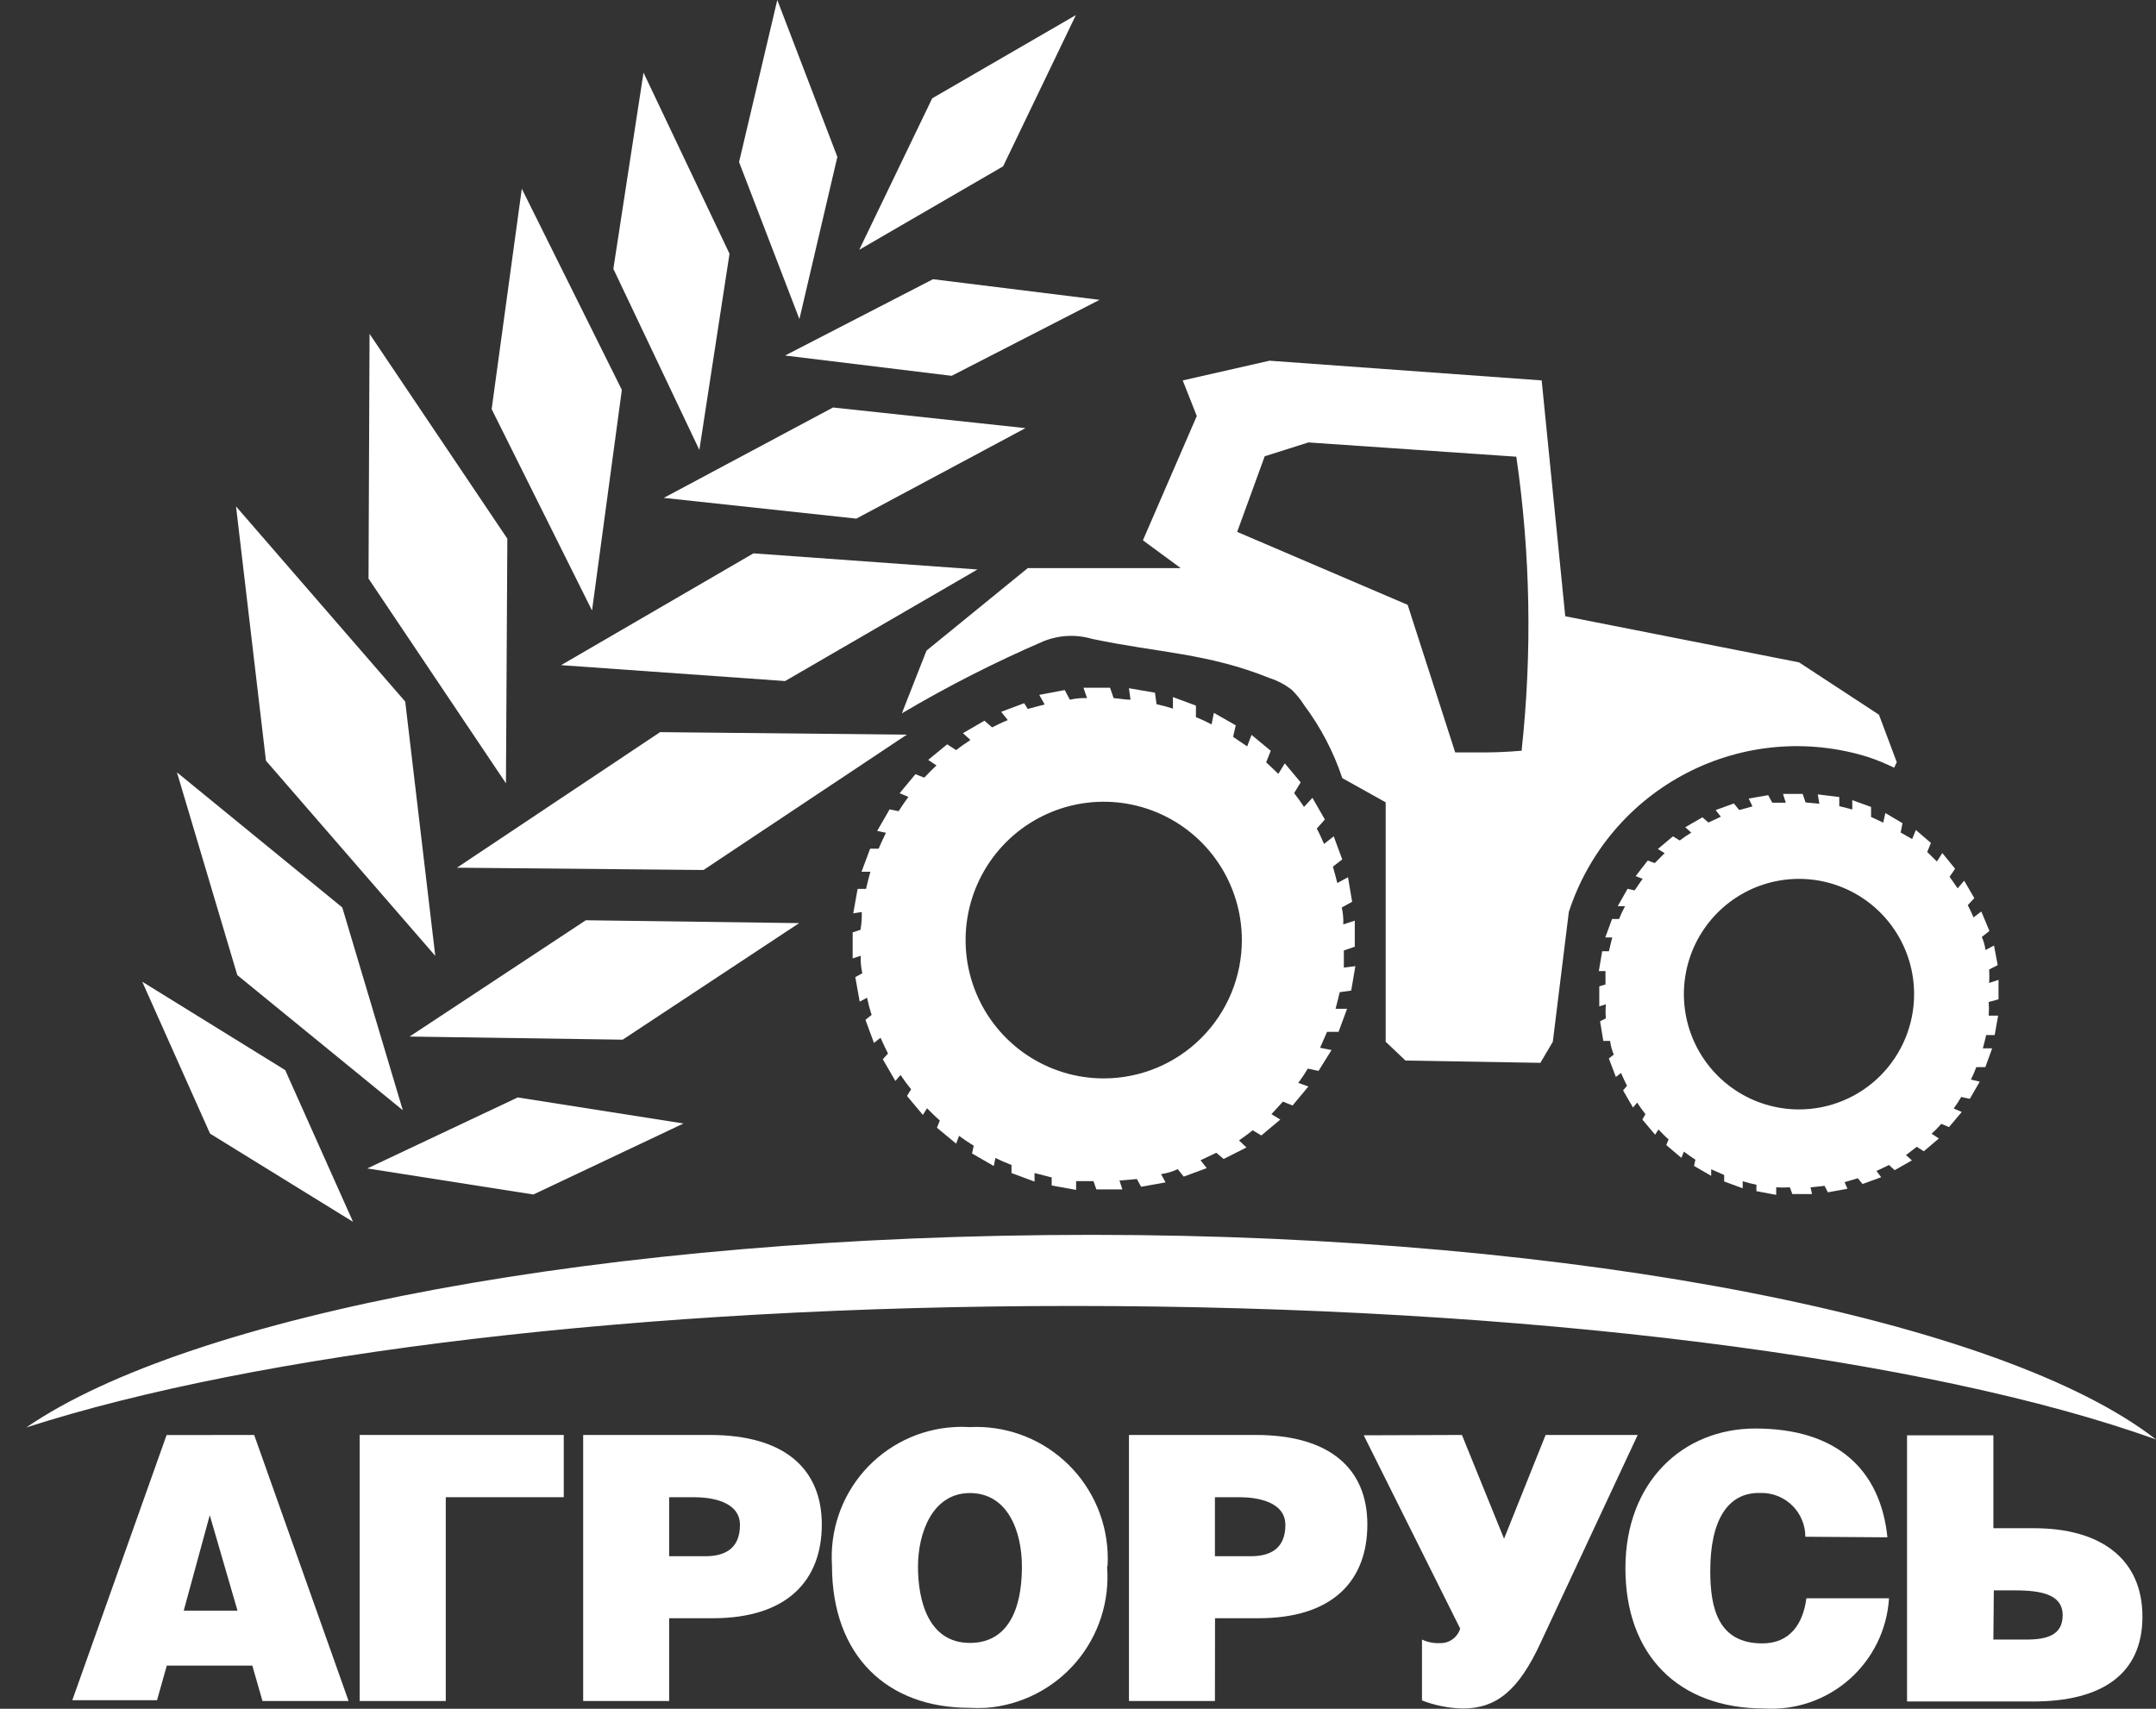
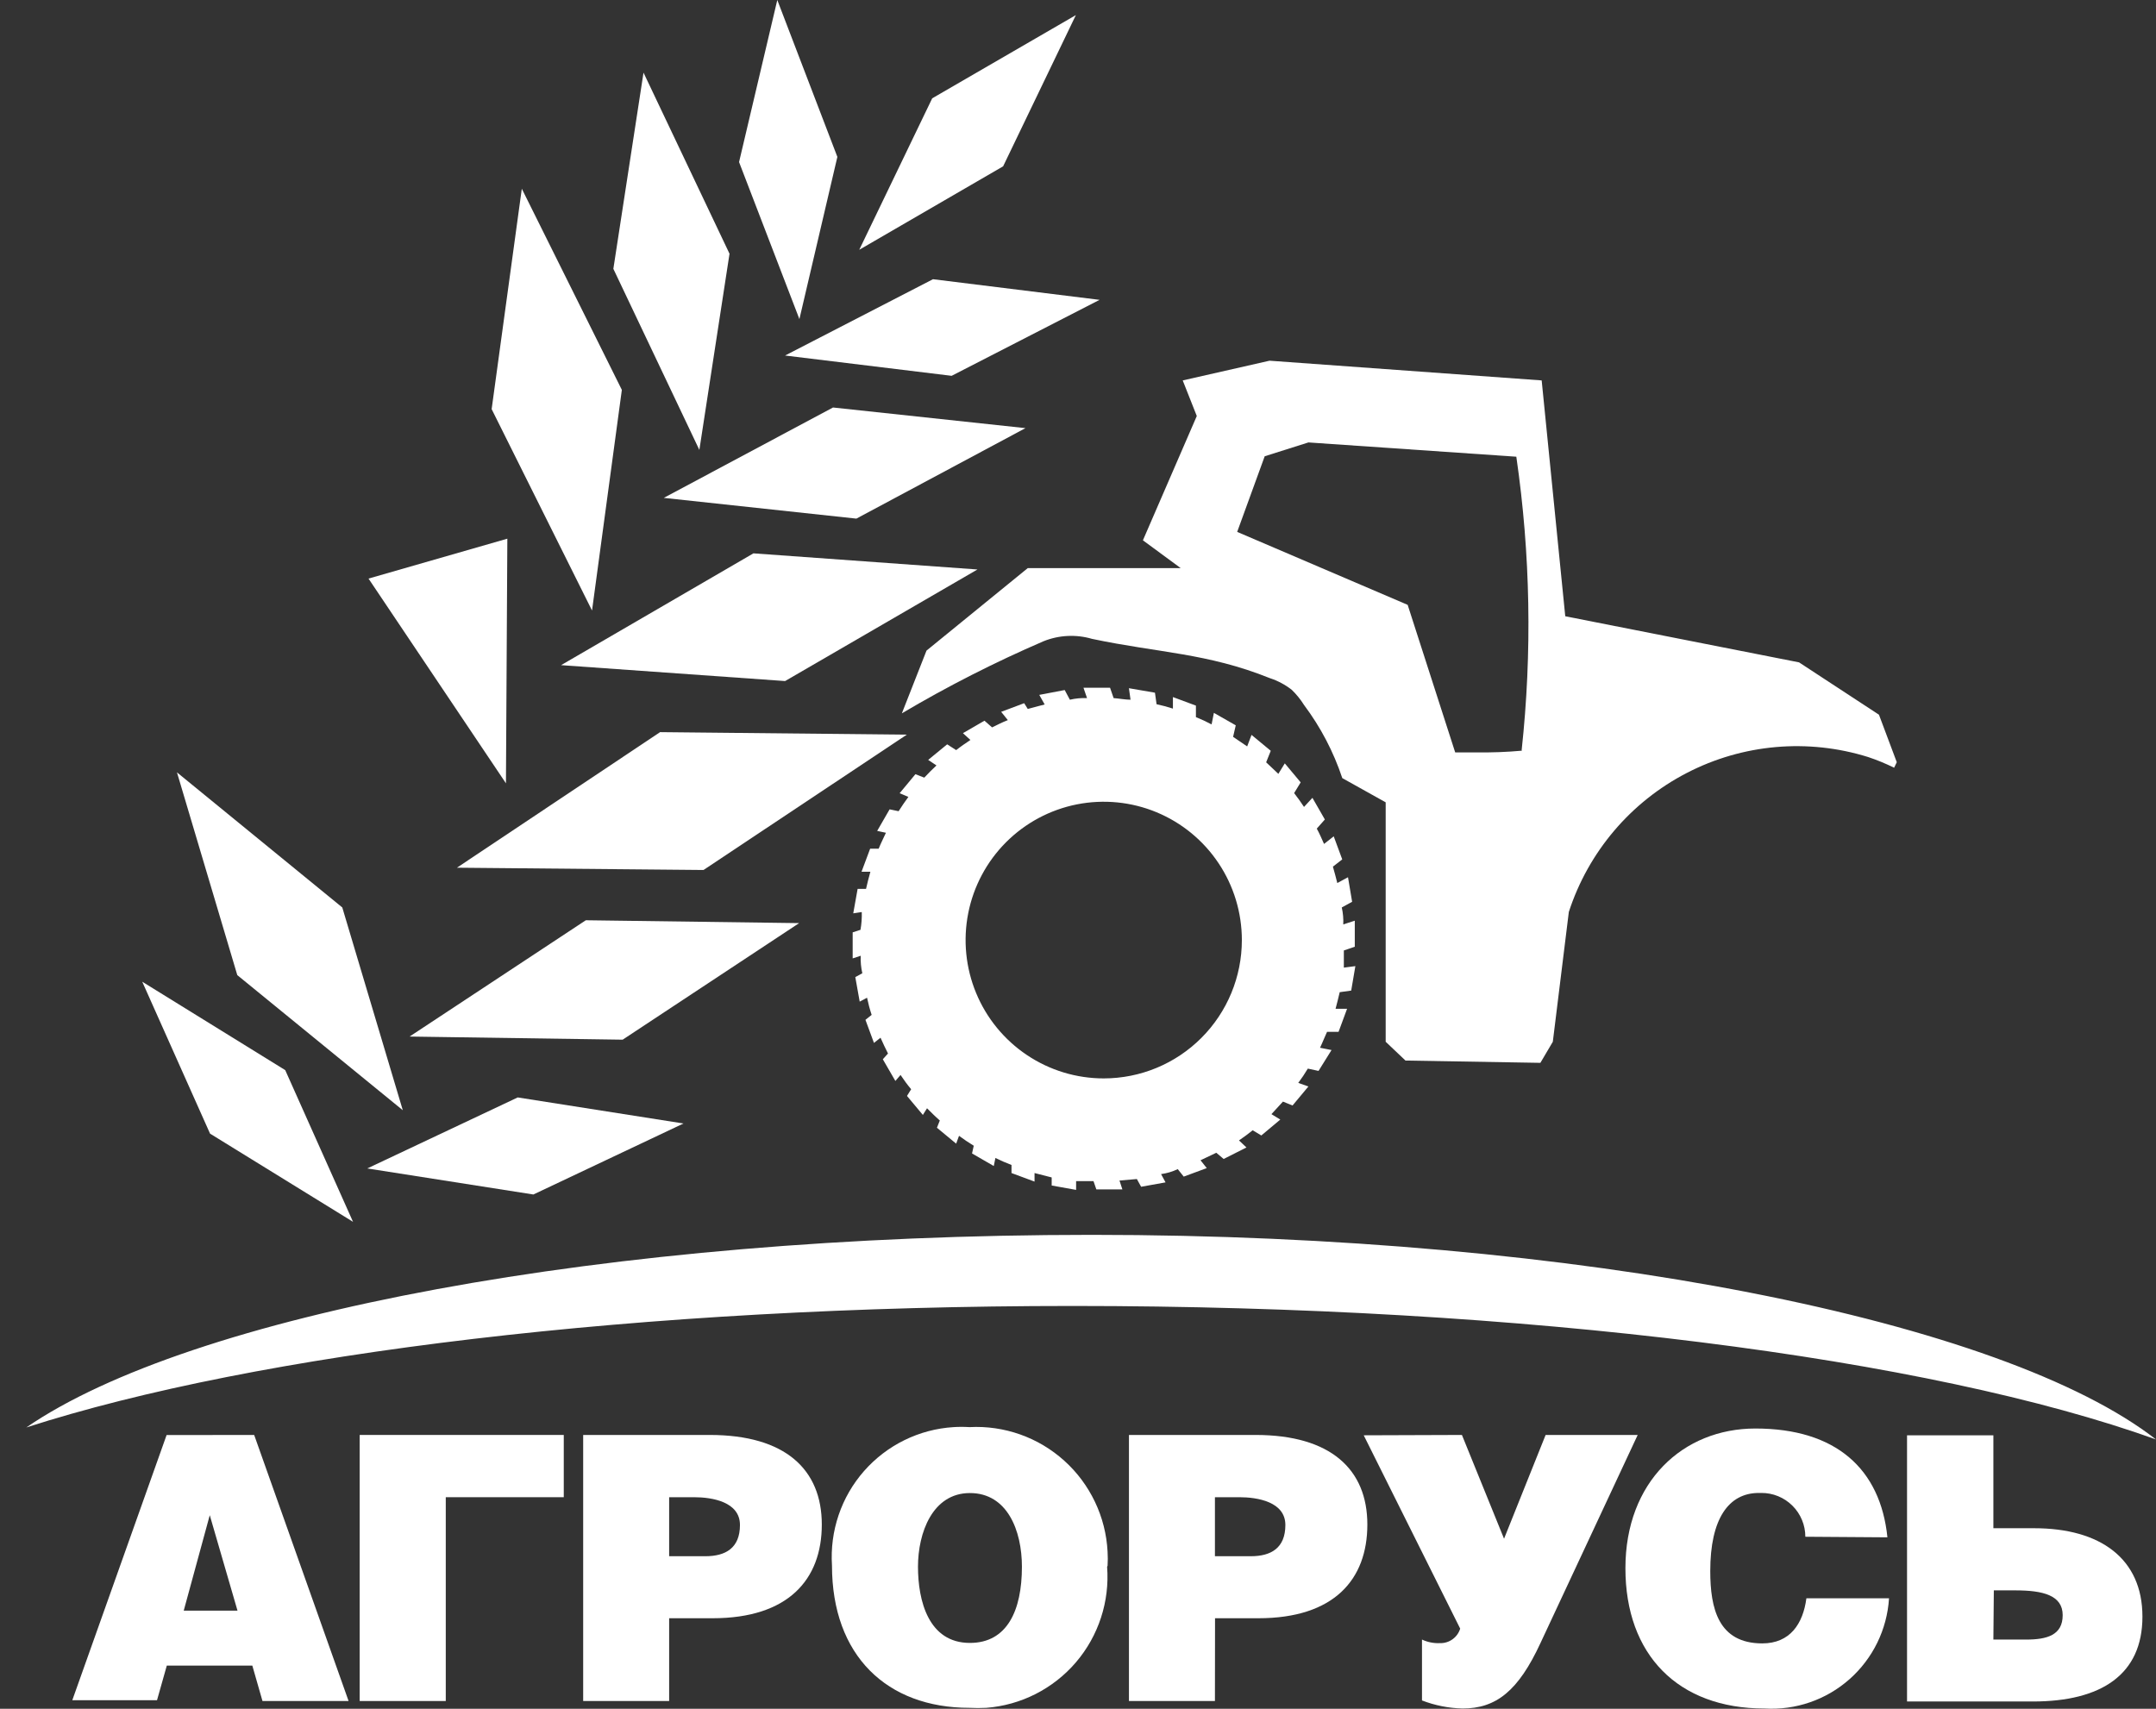
<svg xmlns="http://www.w3.org/2000/svg" width="82" height="65" viewBox="0 0 82 65" fill="none">
  <rect x="0" y="0" width="82" height="65" fill="#333333" stroke="none" />
  <path d="M51.527 36.014V35.023L51.089 35.164C51.099 34.947 51.08 34.73 51.032 34.519L51.426 34.304L51.269 33.37L50.862 33.59C50.813 33.383 50.752 33.173 50.695 32.967L51.05 32.691L50.726 31.814L50.358 32.103C50.271 31.906 50.179 31.695 50.082 31.52L50.389 31.173L49.916 30.349L49.596 30.695C49.478 30.515 49.351 30.336 49.22 30.169L49.469 29.761L48.865 29.038L48.62 29.437L48.156 28.998L48.331 28.56L47.6 27.955L47.434 28.393L46.899 28.029L47 27.591L46.168 27.117L46.081 27.556C45.887 27.453 45.689 27.361 45.485 27.279V26.841L44.61 26.516V26.955C44.406 26.889 44.198 26.833 43.988 26.788L43.927 26.35L42.937 26.179L42.998 26.617C42.793 26.617 42.561 26.569 42.355 26.556L42.219 26.161H41.208L41.344 26.556C41.124 26.546 40.905 26.567 40.691 26.617L40.494 26.249L39.527 26.433L39.732 26.797L39.089 26.968L38.953 26.749L38.078 27.078L38.331 27.393C38.126 27.472 37.929 27.573 37.732 27.67L37.443 27.415L36.624 27.889L36.908 28.148C36.72 28.275 36.545 28.393 36.366 28.534L36.024 28.314L35.302 28.906L35.617 29.117C35.459 29.261 35.302 29.424 35.153 29.581L34.816 29.45L34.216 30.174L34.549 30.314C34.422 30.489 34.295 30.669 34.177 30.858L33.835 30.787L33.362 31.607L33.695 31.678C33.599 31.888 33.498 32.085 33.419 32.283H33.095L32.767 33.16H33.104C33.043 33.379 32.986 33.598 32.938 33.813H32.618L32.452 34.743L32.776 34.694C32.783 34.921 32.767 35.147 32.727 35.37L32.43 35.466V36.457L32.736 36.356C32.726 36.58 32.747 36.805 32.797 37.023L32.53 37.168L32.697 38.102L32.977 37.953C33.023 38.174 33.081 38.392 33.152 38.606L32.916 38.794L33.24 39.672L33.489 39.474C33.577 39.68 33.678 39.878 33.774 40.075L33.577 40.294L34.054 41.119L34.251 40.891C34.375 41.079 34.509 41.261 34.654 41.434L34.496 41.689L35.1 42.412L35.258 42.158C35.416 42.316 35.573 42.474 35.744 42.623L35.635 42.899L36.366 43.504L36.475 43.206C36.663 43.342 36.839 43.465 37.035 43.583L36.97 43.877L37.797 44.355L37.859 44.048C38.056 44.144 38.261 44.236 38.471 44.315V44.622L39.347 44.947V44.622L39.999 44.789V45.096L40.928 45.263V44.929H41.589L41.698 45.245H42.688L42.578 44.907L43.239 44.85L43.401 45.144L44.33 44.977L44.159 44.662C44.379 44.633 44.593 44.569 44.794 44.473L45.021 44.758L45.897 44.434L45.66 44.136L46.26 43.85L46.54 44.087L47.407 43.649L47.123 43.381C47.302 43.258 47.477 43.131 47.644 42.995L47.972 43.193L48.694 42.588L48.357 42.382L48.795 41.904L49.159 42.053L49.763 41.329L49.377 41.193C49.508 41.019 49.629 40.837 49.741 40.649L50.148 40.737L50.643 39.943L50.205 39.856C50.301 39.658 50.38 39.448 50.472 39.251H50.91L51.234 38.374H50.796C50.853 38.176 50.905 37.935 50.954 37.742L51.391 37.681L51.549 36.751L51.111 36.808V36.155L51.527 36.014ZM41.978 41.022C40.939 41.022 39.924 40.714 39.06 40.135C38.196 39.557 37.522 38.735 37.125 37.774C36.727 36.812 36.623 35.754 36.826 34.733C37.028 33.713 37.529 32.775 38.263 32.039C38.998 31.303 39.934 30.802 40.953 30.599C41.973 30.396 43.029 30.5 43.989 30.898C44.949 31.297 45.77 31.971 46.347 32.837C46.924 33.702 47.232 34.719 47.232 35.76V35.76C47.232 37.156 46.679 38.494 45.693 39.481C44.708 40.468 43.372 41.022 41.978 41.022V41.022Z" fill="white" />
-   <path d="M76.01 38.014V37.273L75.655 37.392C75.664 37.221 75.664 37.05 75.655 36.879L75.979 36.712L75.839 35.967L75.515 36.138C75.493 35.966 75.446 35.799 75.375 35.642L75.664 35.414L75.357 34.673L75.059 34.897C74.995 34.738 74.921 34.583 74.841 34.432L75.09 34.164L74.705 33.502L74.455 33.792C74.359 33.642 74.249 33.502 74.149 33.353L74.359 33.046L73.873 32.45L73.667 32.77L73.299 32.41L73.439 32.064L72.866 31.573L72.726 31.919L72.288 31.669L72.358 31.314L71.706 30.928L71.627 31.292L71.163 31.077V30.696L70.449 30.437V30.792L69.954 30.665V30.319L69.136 30.218L69.197 30.573L68.672 30.525L68.562 30.2H67.814L67.919 30.534H67.406L67.249 30.248L66.509 30.376L66.653 30.674L66.15 30.814L65.944 30.564L65.252 30.814L65.449 31.068L64.977 31.288L64.749 31.09L64.097 31.468L64.324 31.674C64.173 31.765 64.027 31.864 63.886 31.972L63.628 31.814L63.055 32.296L63.313 32.454L62.936 32.831L62.669 32.735L62.21 33.327L62.477 33.432C62.367 33.572 62.28 33.721 62.17 33.87L61.903 33.809L61.527 34.471H61.807C61.72 34.628 61.644 34.791 61.579 34.958H61.312L61.054 35.66H61.321C61.273 35.839 61.233 36.006 61.194 36.186H60.936L60.809 36.94H61.062V37.449L60.826 37.519V38.282L61.076 38.203C61.062 38.381 61.062 38.56 61.076 38.738L60.857 38.848L60.979 39.597H61.238C61.26 39.776 61.307 39.95 61.378 40.115L61.19 40.264L61.457 40.966L61.654 40.816C61.724 40.983 61.802 41.145 61.881 41.303L61.732 41.479L62.109 42.132L62.267 41.943C62.363 42.093 62.472 42.242 62.582 42.382L62.464 42.588L62.95 43.163L63.077 42.965C63.203 43.092 63.322 43.224 63.462 43.342L63.374 43.557L63.948 44.044L64.044 43.807C64.189 43.917 64.337 44.018 64.482 44.114L64.429 44.351L65.082 44.728V44.478L65.576 44.697V44.943L66.281 45.202V44.934C66.453 44.987 66.626 45.031 66.802 45.066V45.311L67.555 45.452V45.166C67.729 45.175 67.903 45.175 68.076 45.166L68.168 45.421H68.917L68.86 45.166L69.394 45.109L69.521 45.355L70.265 45.219L70.156 44.969L70.659 44.82L70.839 45.039L71.548 44.781L71.369 44.544L71.846 44.316L72.06 44.513L72.717 44.14L72.49 43.939L72.901 43.623L73.168 43.794L73.742 43.307L73.466 43.127C73.596 43.009 73.719 42.883 73.834 42.75L74.127 42.873L74.613 42.299L74.306 42.167C74.409 42.026 74.504 41.88 74.591 41.729L74.919 41.799L75.296 41.145L74.959 41.066C75.038 40.913 75.107 40.755 75.165 40.593H75.51L75.769 39.878H75.414C75.462 39.711 75.502 39.54 75.541 39.374H75.865L75.996 38.633H75.637C75.65 38.461 75.65 38.288 75.637 38.115L76.01 38.014ZM68.422 42.202C67.556 42.202 66.71 41.945 65.99 41.463C65.27 40.981 64.709 40.296 64.377 39.495C64.046 38.694 63.959 37.812 64.128 36.962C64.297 36.111 64.714 35.33 65.326 34.716C65.939 34.103 66.719 33.685 67.568 33.516C68.417 33.347 69.298 33.434 70.098 33.766C70.898 34.098 71.581 34.66 72.062 35.381C72.544 36.102 72.8 36.95 72.8 37.817V37.817C72.8 38.393 72.687 38.963 72.467 39.495C72.247 40.027 71.924 40.511 71.518 40.918C71.112 41.325 70.629 41.648 70.098 41.868C69.566 42.089 68.997 42.202 68.422 42.202V42.202Z" fill="white" />
  <path d="M9.033 61.268L7.978 57.637L6.988 61.268H9.033ZM9.667 54.585L13.258 64.706H9.983L9.597 63.359H6.344L5.972 64.675H2.75L6.336 54.589L9.667 54.585Z" fill="white" />
  <path d="M21.442 54.585V56.953H16.954V64.706H13.68V54.585H21.442Z" fill="white" />
  <path d="M25.45 59.198H26.829C27.591 59.198 28.143 58.891 28.143 58.01C28.143 57.128 27.088 56.953 26.392 56.953H25.45V59.198ZM25.45 64.706H22.18V54.585H26.996C29.872 54.585 31.256 55.901 31.256 57.992C31.256 60.084 29.982 61.557 27.105 61.557H25.45V64.706Z" fill="white" />
  <path d="M34.914 59.597C34.914 60.882 35.308 62.496 36.889 62.496C38.303 62.496 38.867 61.268 38.867 59.597C38.867 58.221 38.311 56.795 36.889 56.795C35.466 56.795 34.914 58.308 34.914 59.597ZM42.107 59.597C42.209 60.919 41.782 62.227 40.921 63.234C40.059 64.24 38.834 64.863 37.515 64.965C37.3 64.976 37.085 64.976 36.871 64.965C33.736 64.965 31.643 62.983 31.643 59.549C31.601 58.9 31.687 58.248 31.896 57.631C32.105 57.014 32.434 56.445 32.864 55.956C33.294 55.468 33.815 55.068 34.399 54.782C34.983 54.495 35.618 54.327 36.267 54.287C36.468 54.274 36.67 54.274 36.871 54.287C37.526 54.252 38.182 54.347 38.801 54.566C39.42 54.785 39.99 55.125 40.478 55.565C40.966 56.004 41.362 56.536 41.645 57.13C41.928 57.723 42.091 58.367 42.125 59.023C42.136 59.203 42.136 59.383 42.125 59.562" fill="white" />
  <path d="M46.208 59.198H47.574C48.336 59.198 48.887 58.891 48.887 58.01C48.887 57.128 47.828 56.953 47.136 56.953H46.208V59.198ZM46.208 64.706H42.938V54.585H47.754C50.621 54.585 52.005 55.901 52.005 57.992C52.005 60.084 50.739 61.557 47.863 61.557H46.212L46.208 64.706Z" fill="white" />
  <path d="M55.602 54.585L57.204 58.532L58.785 54.585H62.287L58.588 62.504C57.747 64.32 56.906 64.991 55.624 64.991C55.096 64.977 54.575 64.874 54.083 64.684V62.368C54.296 62.468 54.53 62.515 54.766 62.504C54.937 62.509 55.105 62.458 55.244 62.358C55.383 62.258 55.486 62.116 55.536 61.952L51.867 54.598L55.602 54.585Z" fill="white" />
  <path d="M68.663 58.457C68.663 58.237 68.62 58.02 68.535 57.817C68.451 57.614 68.327 57.429 68.171 57.275C68.016 57.12 67.831 56.997 67.627 56.914C67.424 56.831 67.206 56.789 66.987 56.791H66.895C65.739 56.791 65.047 57.782 65.047 59.76C65.047 61.185 65.353 62.514 67.026 62.514C68.081 62.514 68.576 61.768 68.703 60.799H71.846C71.772 61.984 71.231 63.09 70.343 63.876C69.455 64.662 68.292 65.063 67.109 64.991C63.817 64.991 61.82 62.943 61.82 59.655C61.82 56.366 64.009 54.34 66.763 54.34C69.828 54.34 71.518 55.875 71.785 58.479L68.663 58.457Z" fill="white" />
  <path d="M75.815 62.369H77.058C77.859 62.369 78.451 62.198 78.451 61.439C78.451 60.681 77.693 60.497 76.656 60.497H75.832L75.815 62.369ZM75.815 58.133H77.365C79.886 58.133 81.484 59.291 81.484 61.496C81.484 63.702 79.917 64.724 77.317 64.724H72.531V54.599H75.815V58.133Z" fill="white" />
  <path fill-rule="evenodd" clip-rule="evenodd" d="M41.524 46.973C22.934 46.973 7.199 50.042 1 54.3C9.756 51.476 24.344 49.678 40.802 49.678C58.122 49.678 73.362 51.656 82 54.756C76.216 50.248 60.136 46.973 41.524 46.973" fill="white" />
  <path d="M13.427 46.478L10.848 40.707L5.41 37.344L7.989 43.123L13.427 46.478Z" fill="white" />
  <path d="M30.404 12.138L31.848 5.968L29.563 0L28.109 6.165L30.404 12.138Z" fill="white" />
  <path d="M32.68 9.502L38.152 6.327L40.919 0.574L35.455 3.74L32.68 9.502Z" fill="white" />
  <path d="M15.32 42.233L13.018 34.519L6.73 29.38L9.025 37.093L15.32 42.233Z" fill="white" />
  <path d="M26.599 17.115L27.746 9.652L24.475 2.763L23.328 10.226L26.599 17.115Z" fill="white" />
-   <path d="M16.555 36.361L15.412 26.688L8.977 19.264L10.115 28.937L16.555 36.361Z" fill="white" />
-   <path d="M19.243 29.797L19.296 20.491L14.055 12.699L14.016 22.009L19.243 29.797Z" fill="white" />
+   <path d="M19.243 29.797L19.296 20.491L14.016 22.009L19.243 29.797Z" fill="white" />
  <path d="M22.517 23.224L23.651 14.831L19.846 7.179L18.699 15.563L22.517 23.224Z" fill="white" />
  <path d="M13.969 44.447L19.691 41.746L25.995 42.737L20.286 45.438L13.969 44.447Z" fill="white" />
  <path d="M29.859 13.524L35.485 10.621L41.821 11.406L36.194 14.296L29.859 13.524Z" fill="white" />
  <path d="M15.578 39.43L22.281 35.006L30.394 35.115L23.682 39.549L15.578 39.43Z" fill="white" />
  <path d="M25.246 18.939L31.682 15.501L39.002 16.286L32.571 19.728L25.246 18.939Z" fill="white" />
  <path d="M17.379 33.007L25.106 27.85L34.489 27.946L26.757 33.094L17.379 33.007Z" fill="white" />
  <path d="M21.34 25.302L28.656 21.049L37.176 21.663L29.86 25.907L21.34 25.302Z" fill="white" />
  <path d="M71.463 27.187L68.424 25.196L59.532 23.442L58.635 14.471L48.285 13.721L44.983 14.471L45.518 15.825L43.469 20.553L44.905 21.61H39.09L35.238 24.749C35.238 24.749 34.362 26.986 34.301 27.135C36.036 26.108 37.835 25.192 39.686 24.394C40.274 24.156 40.925 24.124 41.533 24.302C44.064 24.837 45.912 24.837 48.298 25.797C48.596 25.895 48.876 26.043 49.125 26.236C49.306 26.41 49.465 26.606 49.598 26.819C50.229 27.661 50.719 28.6 51.052 29.599L52.702 30.52V39.628L53.455 40.343L58.586 40.43L59.059 39.628L59.668 34.69C60.41 32.406 62.021 30.507 64.152 29.404C66.282 28.3 68.761 28.082 71.051 28.797C71.39 28.91 71.72 29.046 72.04 29.204L72.141 28.994L71.463 27.187ZM57.89 28.555C57.308 28.608 56.723 28.629 56.139 28.621H55.346L53.538 23.008L47.054 20.233L48.101 17.356L49.764 16.83L57.671 17.373C58.209 21.073 58.276 24.826 57.873 28.542L57.89 28.555Z" fill="white" />
</svg>